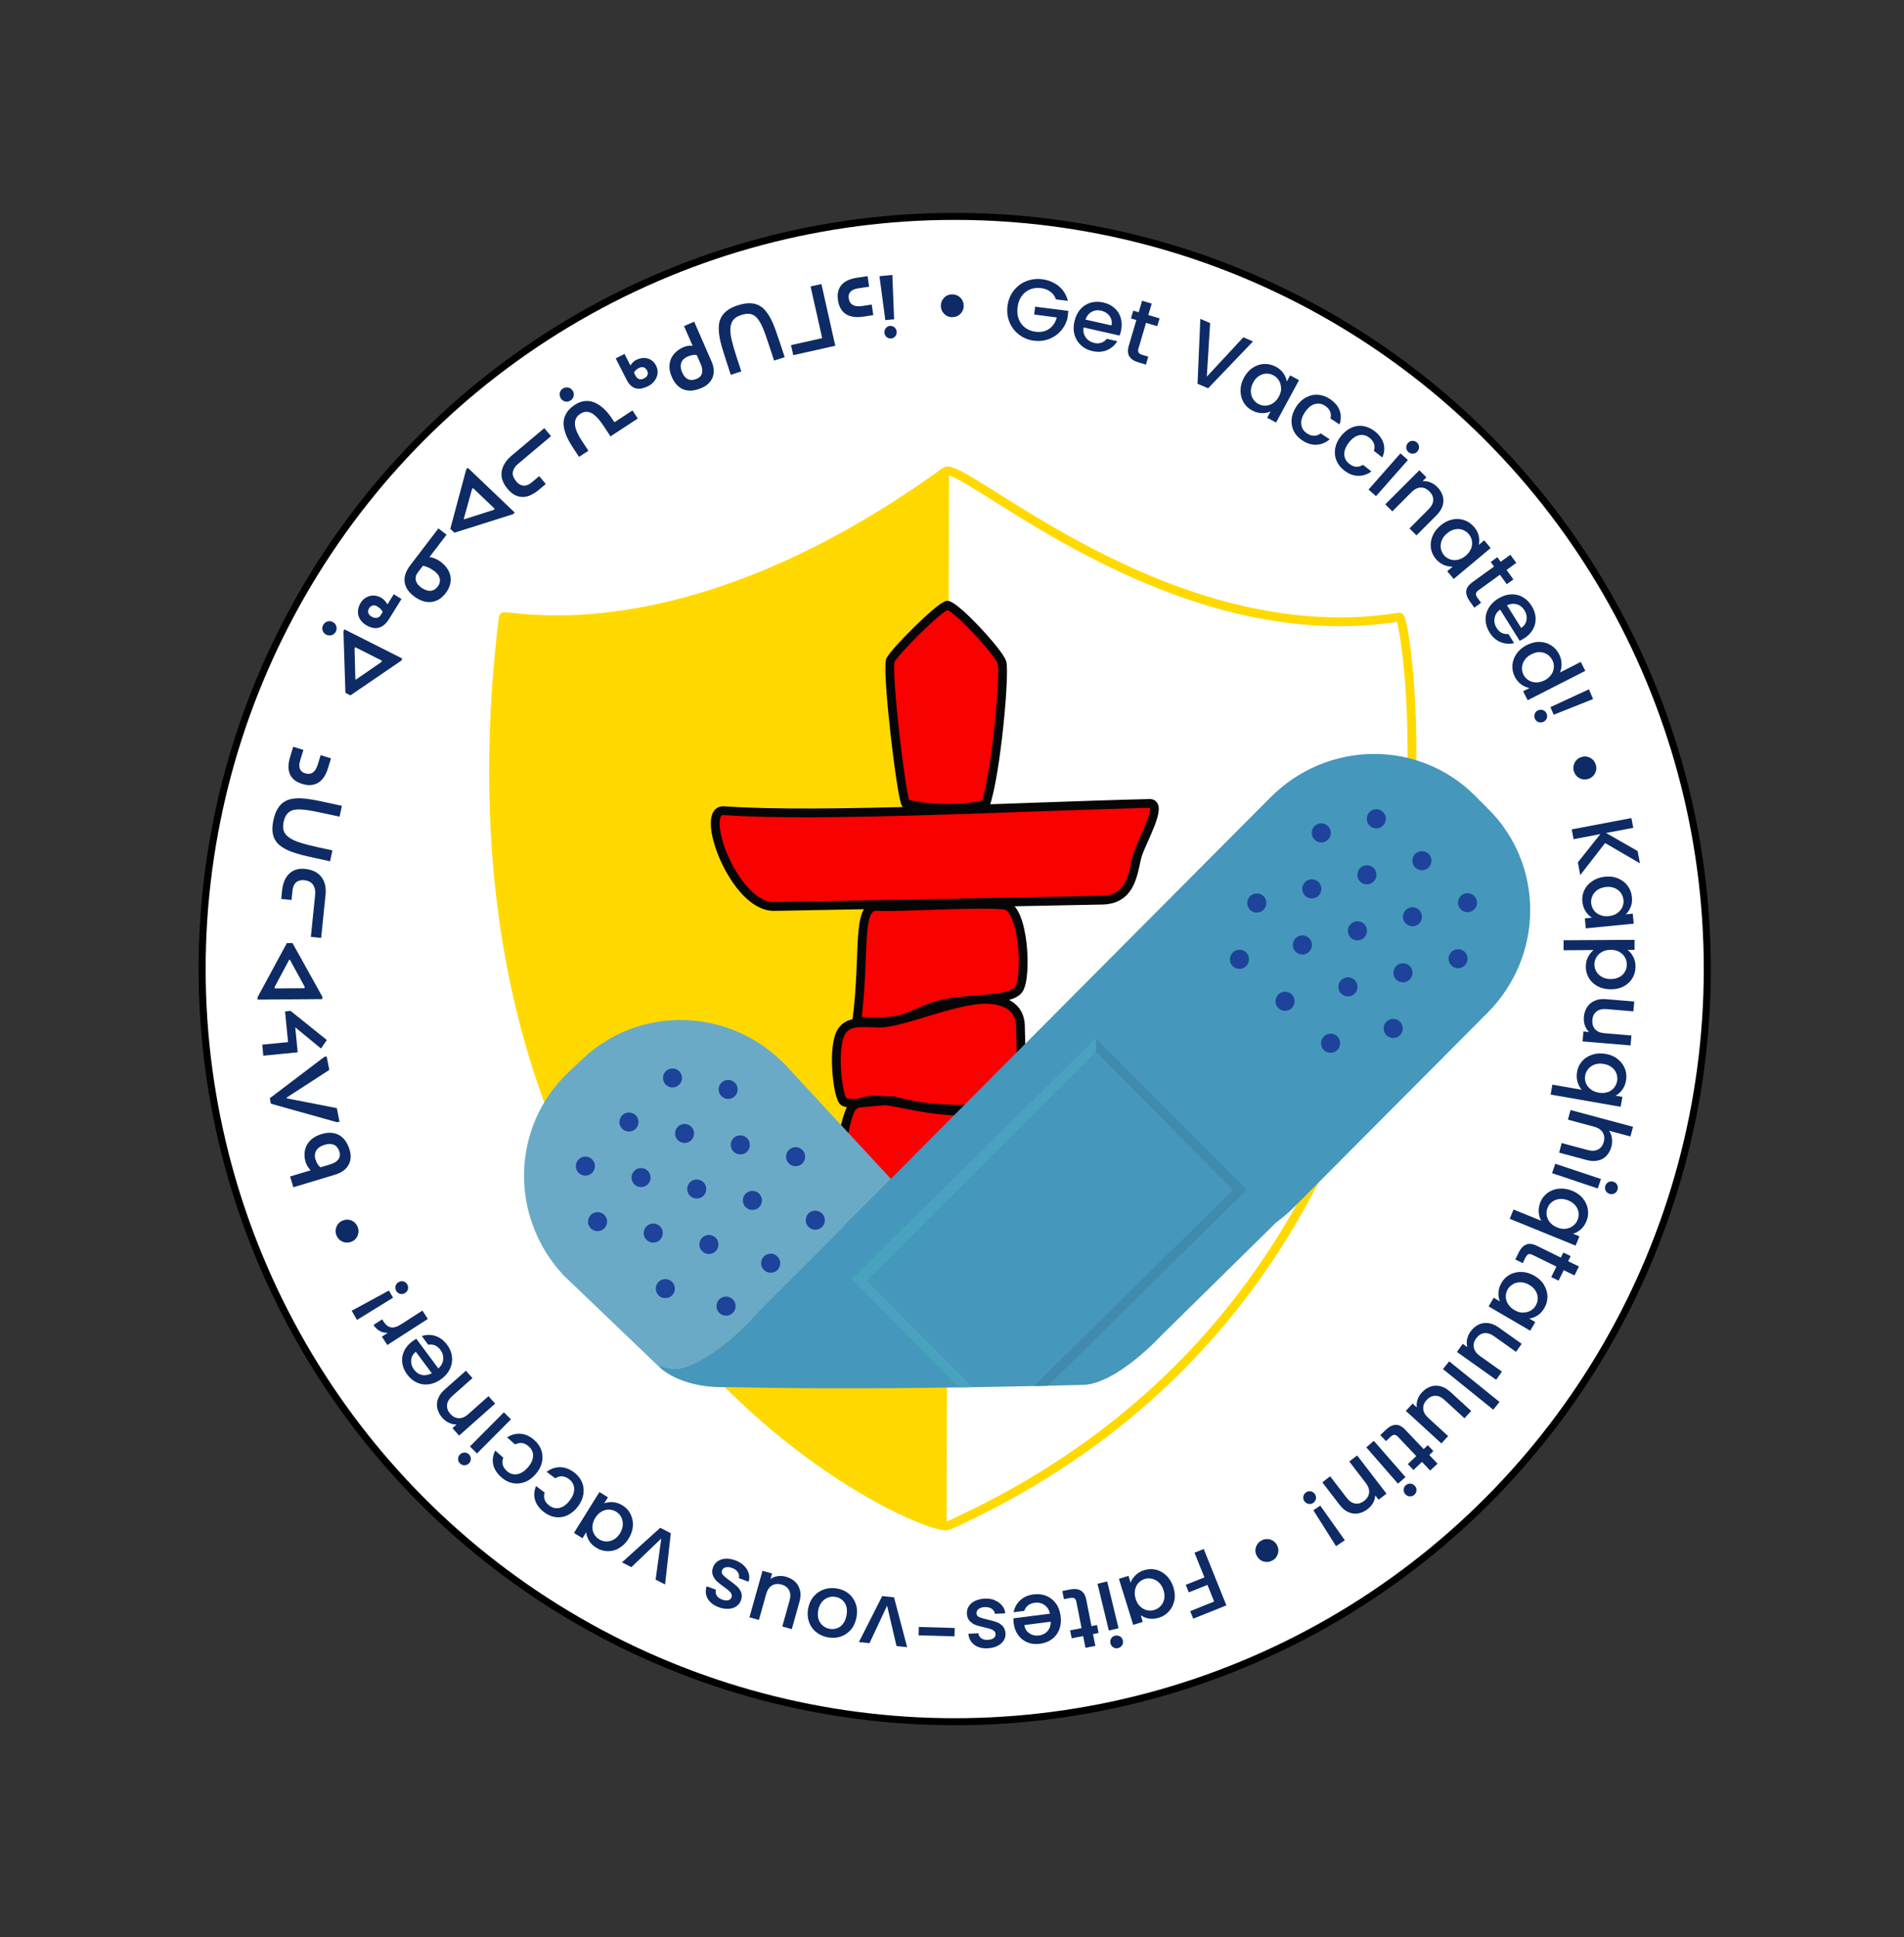
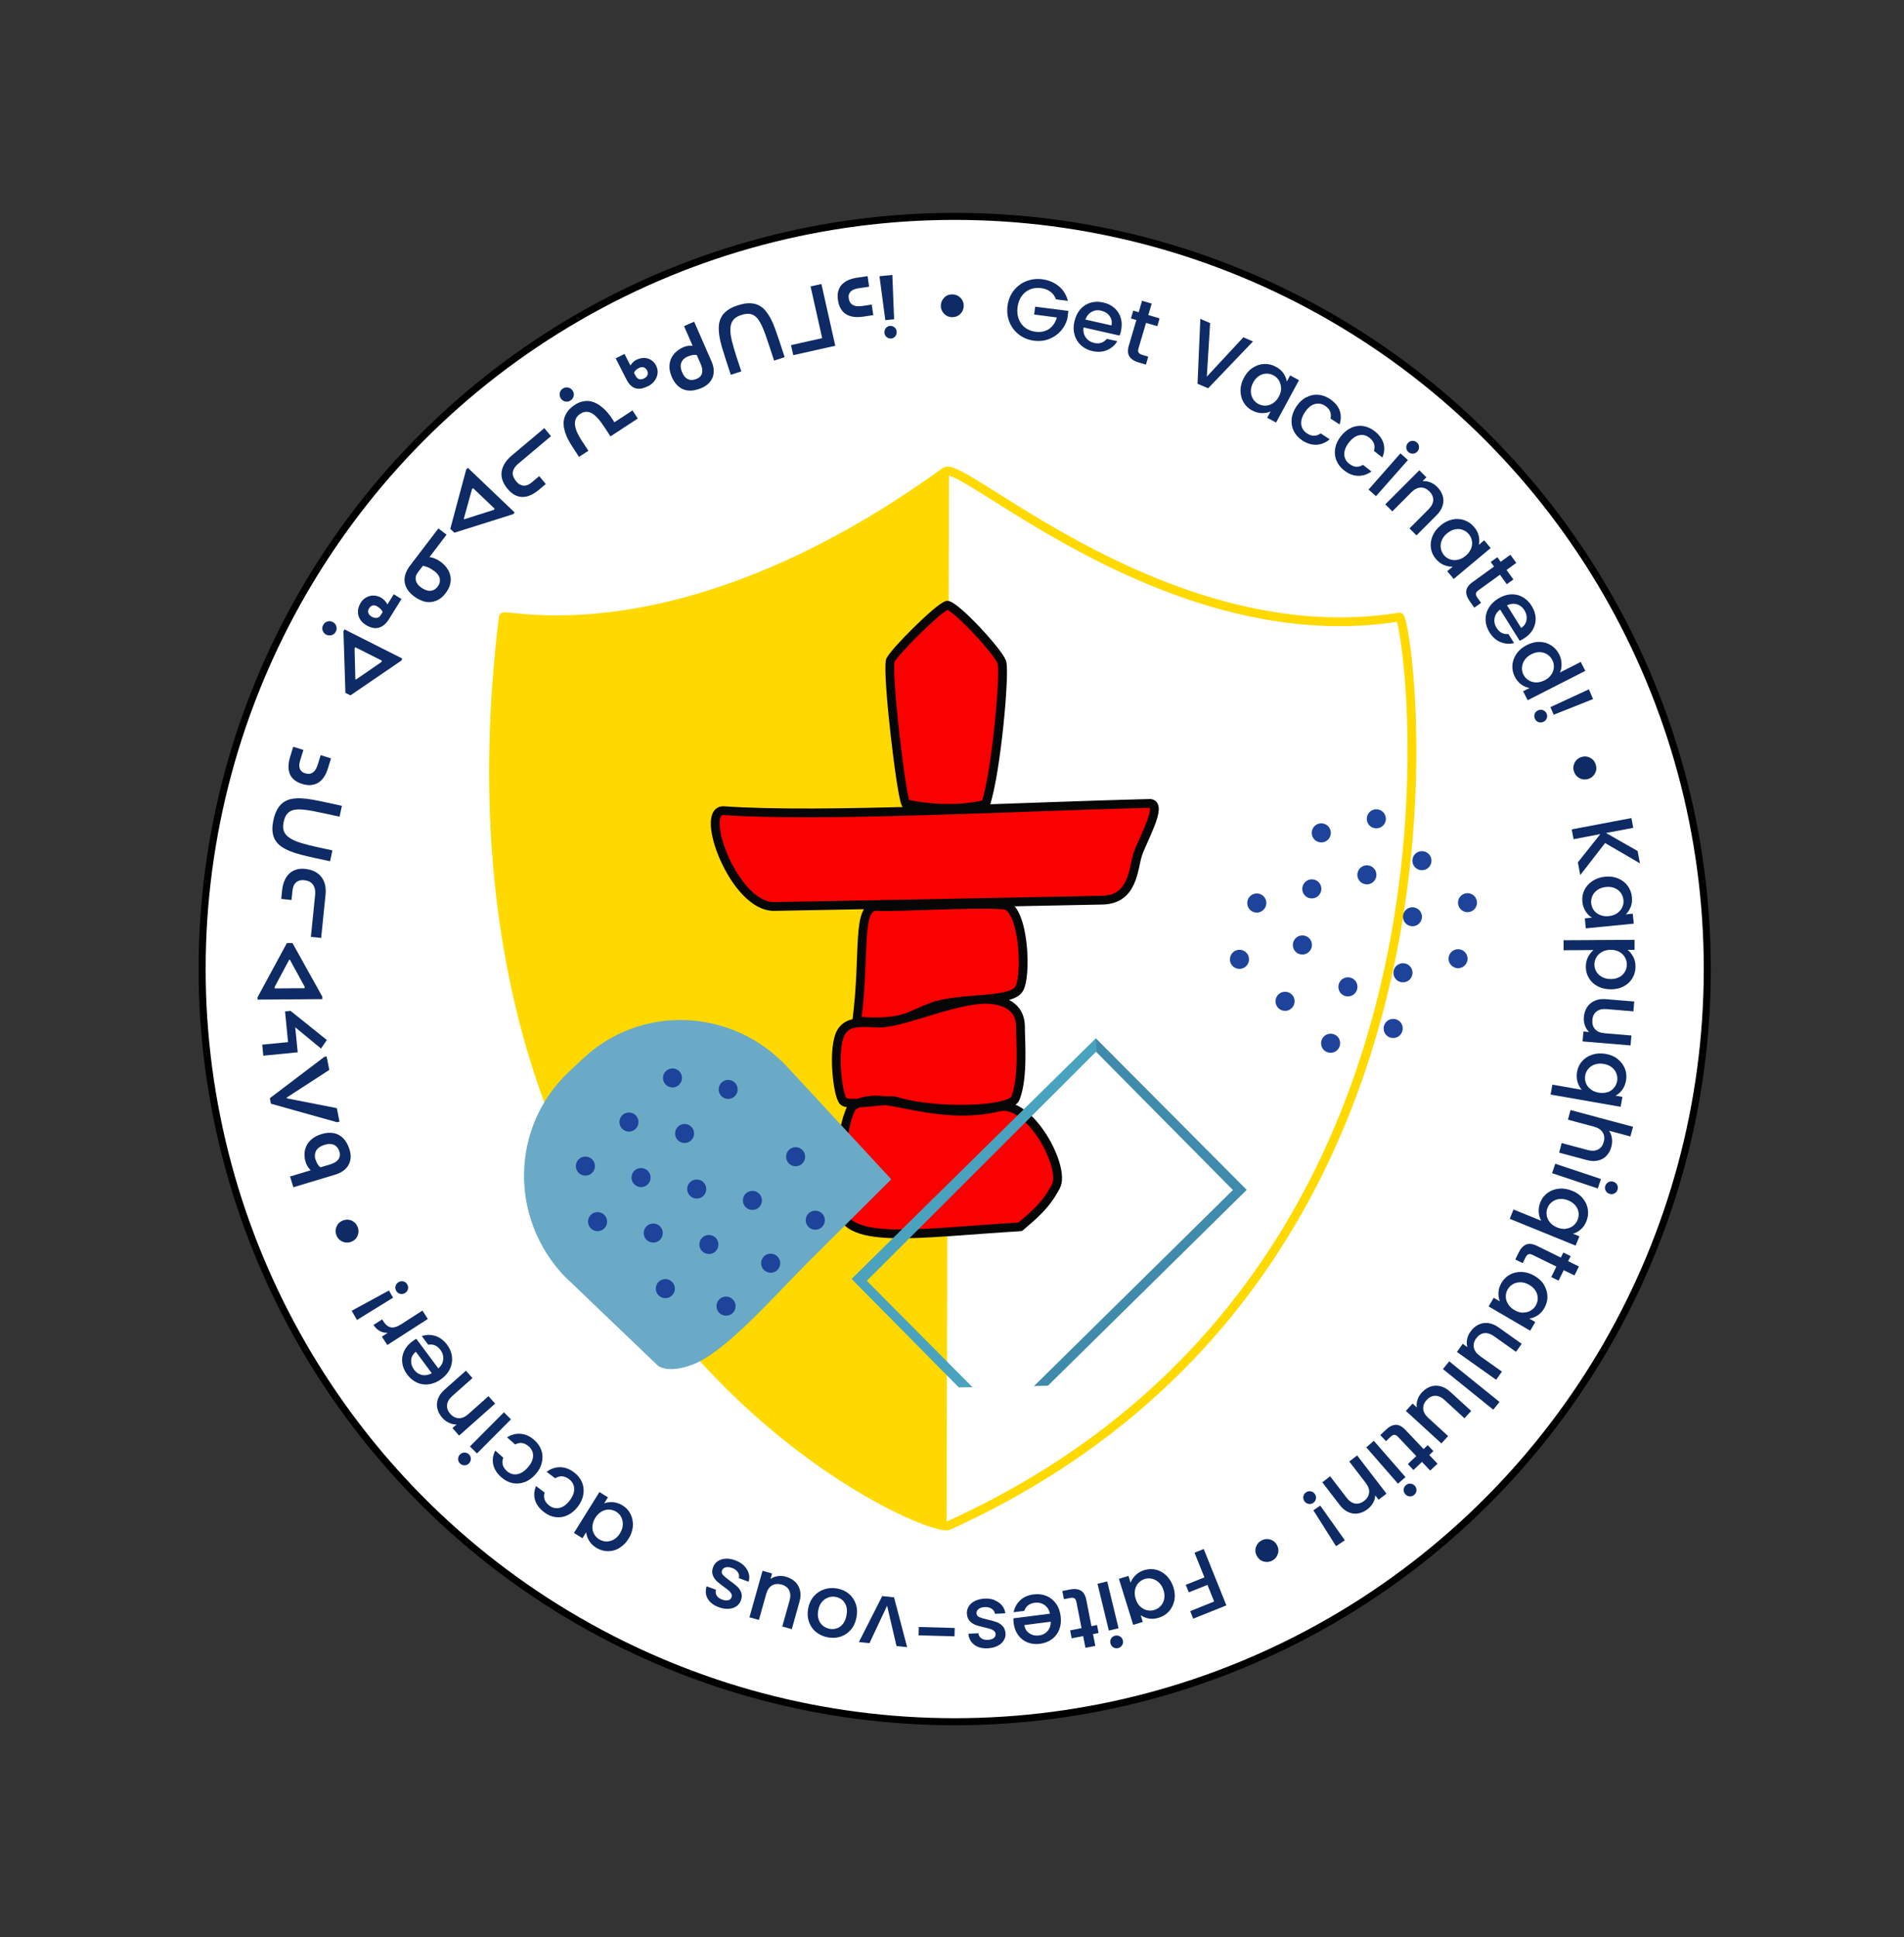
<svg xmlns="http://www.w3.org/2000/svg" version="1.1" viewBox="0 0 270.53 275.19">
  <rect x="0" y="0" width="270.53" height="275.19" fill="#333333" stroke="none" />
  <defs>
    <style> .st0, .st1 { fill: none; } .st2, .st3 { fill: #1e439b; } .st4 { fill: #49a3be; } .st5 { fill: #ffd800; } .st5, .st3, .st6, .st7, .st8 { fill-rule: evenodd; } .st9 { fill: #f90001; stroke: #070606; stroke-linejoin: round; } .st9, .st7 { stroke-width: 1.25px; } .st10 { stroke: #000; } .st10, .st7 { fill: #fff; stroke-miterlimit: 10; } .st11 { fill: #0e2b65; } .st1 { clip-rule: evenodd; } .st6 { fill: #4597bb; } .st7 { stroke: #ffd900; } .st12 { fill: #408bac; } .st8 { fill: #6aaac7; } </style>
    <clipPath id="clippath">
      <polyline class="st1" points="189.72 87.72 229.3 127.12 125.42 231.47 85.84 192.07 189.72 87.72" />
    </clipPath>
    <clipPath id="clippath-1">
      <rect class="st0" x="-6.43" y="25.5" width="268.07" height="207.15" />
    </clipPath>
    <clipPath id="clippath-2">
      <rect class="st0" x="-6.43" y="25.5" width="268.07" height="207.15" />
    </clipPath>
  </defs>
  <g id="Circle">
    <circle class="st10" cx="135.65" cy="137.67" r="106.93" />
  </g>
  <g id="text">
    <path class="st7" d="M71.52,87.66c.09-.71,25.05,6.63,62.81-20.67,2.42-1.75,31.88,25.98,64.52,20.67,1.26-.21,15.5,93.04-64.12,129.09-3.02,1.37-75.44-29.37-63.22-129.09" />
    <path class="st5" d="M71.38,87.66c.09-.71,25.05,6.63,62.81-20.67.08-.06.52-.08.65-.08l-.34,149.87c-4.13.83-75.25-30.23-63.13-129.12" />
    <path class="st9" d="M134.61,85.98c1.33.23,7.2,6.59,7.75,8.11.45,1.58-.78,15.5-2.31,20.15-3.18.9-8.35.71-11.36-.07-.65-1.25-2.64-17.86-2.2-20.32.53-1.21,6.92-7.61,8.12-7.87ZM102.84,115.17c13.83.98,41.51-.57,60.59-1.03,1.82.14-1.08,5.18-1.76,7.2-.67,2.02-.61,6.44-5.02,6.54-16.2.33-30.88.61-46.64.9-5.73.11-10.81-13.84-7.16-13.61ZM124.69,128.77c2.8.19,13.84-.57,18-.2,2.84.31,3.28,10.41,2.03,12.04-1.36,1.82-8.39,1.03-12.2,2.42-3.63,1.29-3.87,2.5-10.79,2.04,1.27-9.62-.13-16.54,2.95-16.3ZM119.6,146.51c.99-1.54,2.99-1.22,5.36-1.16,3.22-.01,10.16-3.2,14.85-3.39,2.86-.03,5.12,1.06,5.18,3.77,0,2.15.45,7.28-.7,10.26-.67,1.94-11.74,2.13-16.9.48-1.5-.47-6.95.87-7.63-.09-.78-1.03-1.55-7.74-.17-9.87ZM120.91,157.52c.39-.87,2.43-1.28,3.74-1.24,3.43.07,10.07,2.75,17.28.99,4.34-1.06,9.53,8.59,8.1,11.26-1.46,2.81-3.24,4.17-5.07,5.76-14.89.89-25.51,2.79-25.6-3.21-.05-3.07-.09-10.15,1.55-13.56Z" />
    <path class="st8" d="M80.12,181.23c-3.74-3.97-5.78-9.24-5.66-14.66.12-5.42,2.39-10.54,6.31-14.24l2.05-1.93c3.92-3.7,9.16-5.67,14.58-5.48,5.42.19,10.57,2.53,14.31,6.49l14.93,16.13-11.88,11.82c-5.72,5.82-11.94,12.88-16.45,14.54-3.48,1.28-4.83.12-4.83.12l-13.36-12.79" />
-     <path class="st6" d="M180.59,113.22c3.85-3.87,9.06-6.06,14.48-6.11,5.42-.05,10.61,2.06,14.43,5.86l1.99,1.99c3.82,3.8,5.95,8.98,5.93,14.4-.02,5.42-2.2,10.64-6.04,14.5l-27.49,27.61c-.79.8-1.65,1.52-2.55,2.18l-16.42,16.16s-6.26,6.82-11.05,6.94c-35.27.88-47.37.29-51.13.32-6.2.05-9.11-2.83-9.08-2.92,0-.02.18-.1.34-.04.62.27.91.28,1.54.37,5.15.06,12.29-8.17,12.29-8.17l60.98-61.27h0s11.77-11.82,11.77-11.82" />
    <polygon class="st12" points="177.14 169.04 148.9 196.86 146.92 196.91 175.18 169.06 155.73 149.42 155.71 147.51 177.14 169.04" />
    <polygon class="st4" points="136.23 197.1 138.17 197.07 123.16 181.96 155.73 149.42 155.71 147.5 121 181.69 121 181.7 136.23 197.1" />
    <path class="st10" d="M114.91,170.82" />
    <path class="st10" d="M107.18,163.12" />
    <path class="st3" d="M83.17,164.31c.75,0,1.36.6,1.36,1.35s-.6,1.36-1.35,1.36-1.36-.6-1.36-1.35.6-1.36,1.35-1.36Z" />
    <path class="st3" d="M89.36,158.05c.75,0,1.36.6,1.36,1.35s-.6,1.36-1.35,1.36-1.36-.6-1.36-1.35.6-1.36,1.35-1.36Z" />
    <circle class="st2" cx="95.55" cy="153.14" r="1.35" />
    <path class="st3" d="M84.9,172.2c.75,0,1.36.6,1.36,1.35s-.6,1.36-1.35,1.36-1.36-.6-1.36-1.35.6-1.36,1.35-1.36Z" />
    <path class="st3" d="M91.08,165.94c.75,0,1.36.6,1.36,1.35s-.6,1.36-1.35,1.36-1.36-.6-1.36-1.35.6-1.36,1.35-1.36Z" />
    <circle class="st2" cx="97.27" cy="161.03" r="1.35" />
    <circle class="st2" cx="103.46" cy="154.77" r="1.35" />
    <path class="st3" d="M92.44,173.88c1.03-.28,1.95.63,1.68,1.66-.12.45-.48.82-.93.94-1.03.28-1.95-.63-1.68-1.66.12-.45.48-.82.93-.94Z" />
    <path class="st3" d="M98.62,167.62c1.03-.28,1.95.63,1.68,1.66-.12.45-.48.82-.93.94-1.03.28-1.95-.63-1.68-1.66.12-.45.48-.82.93-.94Z" />
-     <path class="st3" d="M104.81,161.35c1.03-.28,1.95.63,1.68,1.66-.12.45-.48.82-.93.94-1.03.28-1.95-.63-1.68-1.66.12-.45.48-.82.93-.94Z" />
    <path class="st3" d="M94.16,181.77c1.03-.28,1.95.63,1.68,1.66-.12.45-.48.82-.93.94-1.03.28-1.95-.63-1.68-1.66.12-.45.48-.82.93-.94Z" />
    <path class="st3" d="M100.35,175.5c1.03-.28,1.95.63,1.68,1.66-.12.45-.48.82-.93.94-1.03.28-1.95-.63-1.68-1.66.12-.45.48-.82.93-.94Z" />
    <path class="st3" d="M106.53,169.24c1.03-.28,1.95.63,1.68,1.66-.12.45-.48.82-.93.94-1.03.28-1.95-.63-1.68-1.66.12-.45.48-.82.93-.94Z" />
    <path class="st3" d="M112.67,163.03c1.03-.28,1.95.63,1.68,1.66-.12.45-.48.82-.93.94-1.03.28-1.95-.63-1.68-1.66.12-.45.48-.82.93-.94Z" />
    <path class="st3" d="M196.91,116.27c.03.75-.55,1.38-1.3,1.41s-1.38-.55-1.41-1.3.55-1.38,1.3-1.41,1.38.55,1.41,1.3Z" />
    <path class="st3" d="M203.39,122.22c.03.75-.55,1.38-1.3,1.41s-1.38-.55-1.41-1.3.55-1.38,1.3-1.41,1.38.55,1.41,1.3Z" />
    <circle class="st2" cx="208.51" cy="128.24" r="1.35" />
    <path class="st3" d="M189.09,118.27c.03.75-.55,1.38-1.3,1.41s-1.38-.55-1.41-1.3.55-1.38,1.3-1.41,1.38.55,1.41,1.3Z" />
    <path class="st3" d="M195.57,124.23c.03.75-.55,1.38-1.3,1.41s-1.38-.55-1.41-1.3.55-1.38,1.3-1.41,1.38.55,1.41,1.3Z" />
    <circle class="st2" cx="200.69" cy="130.24" r="1.35" />
    <circle class="st2" cx="207.17" cy="136.2" r="1.35" />
    <path class="st3" d="M187.68,125.86c.31,1.02-.56,1.97-1.6,1.74-.46-.1-.84-.45-.98-.9-.31-1.02.56-1.97,1.6-1.74.46.1.84.45.98.9Z" />
-     <path class="st3" d="M194.16,131.82c.31,1.02-.56,1.97-1.6,1.74-.46-.1-.84-.45-.98-.9-.31-1.02.56-1.97,1.6-1.74.46.1.84.45.98.9Z" />
    <path class="st3" d="M200.63,137.78c.31,1.02-.56,1.97-1.6,1.74-.46-.1-.84-.45-.98-.9-.31-1.02.56-1.97,1.6-1.74.46.1.84.45.98.9Z" />
    <path class="st3" d="M179.86,127.87c.31,1.02-.56,1.97-1.6,1.74-.46-.1-.84-.45-.98-.9-.31-1.02.56-1.97,1.6-1.74.46.1.84.45.98.9Z" />
    <path class="st3" d="M186.34,133.83c.31,1.02-.56,1.97-1.6,1.74-.46-.1-.84-.45-.98-.9-.31-1.02.56-1.97,1.6-1.74.46.1.84.45.98.9Z" />
    <path class="st3" d="M192.81,139.78c.31,1.02-.56,1.97-1.6,1.74-.46-.1-.84-.45-.98-.9-.31-1.02.56-1.97,1.6-1.74.46.1.84.45.98.9Z" />
    <path class="st3" d="M199.24,145.69c.31,1.02-.56,1.97-1.6,1.74-.46-.1-.84-.45-.98-.9-.31-1.02.56-1.97,1.6-1.74.46.1.84.45.98.9Z" />
    <path class="st3" d="M177.4,135.87c.31,1.02-.56,1.97-1.6,1.74-.46-.1-.84-.45-.98-.9-.31-1.02.56-1.97,1.6-1.74.46.1.84.45.98.9Z" />
    <path class="st3" d="M183.88,141.83c.31,1.02-.56,1.97-1.6,1.74-.46-.1-.84-.45-.98-.9-.31-1.02.56-1.97,1.6-1.74.46.1.84.45.98.9Z" />
    <path class="st3" d="M190.35,147.79c.31,1.02-.56,1.97-1.6,1.74-.46-.1-.84-.45-.98-.9-.31-1.02.56-1.97,1.6-1.74.46.1.84.45.98.9Z" />
    <path class="st3" d="M102.82,184.25c1.04-.25,1.93.68,1.64,1.7-.13.45-.5.81-.96.92-1.04.25-1.93-.68-1.64-1.7.13-.45.5-.81.96-.92Z" />
    <path class="st3" d="M109.16,178.15c1.04-.25,1.93.68,1.64,1.7-.13.45-.5.81-.96.92-1.04.25-1.93-.68-1.64-1.7.13-.45.5-.81.96-.92Z" />
    <path class="st3" d="M115.5,172.04c1.04-.25,1.93.68,1.64,1.7-.13.45-.5.81-.96.92-1.04.25-1.93-.68-1.64-1.7.13-.45.5-.81.96-.92Z" />
    <g>
      <path class="st11" d="M50.93,175.1c-.04.28-.14.54-.3.77s-.39.41-.66.52c-.42.18-.83.19-1.25.03-.41-.16-.71-.45-.89-.86-.19-.43-.2-.84-.03-1.26.16-.41.45-.71.87-.89.42-.18.83-.19,1.24-.03.41.17.71.46.89.89.12.27.16.55.13.83Z" />
      <path class="st11" d="M41.22,167.14l2.92-.88c-.36-.38-.6-.77-.71-1.16-.13-.44-.19-.86-.16-1.26s.13-.78.31-1.13c.18-.35.45-.67.79-.94.35-.27.78-.49,1.3-.65.51-.16.98-.22,1.41-.18.42.03.8.14,1.14.34.33.2.62.47.87.82.24.35.44.76.58,1.24.14.46.19.88.14,1.26-.05.38-.17.72-.36,1.02-.19.3-.44.55-.75.76-.31.21-.66.37-1.04.49l-5.98,1.8-.46-1.51ZM44.86,164.78c.08.25.17.46.28.63.11.17.24.31.39.43l1.36-.41c.23-.07.44-.15.63-.26.2-.1.36-.23.49-.38.13-.15.22-.32.26-.51.05-.19.03-.42-.04-.66-.06-.21-.15-.4-.27-.56s-.26-.29-.43-.38c-.17-.09-.37-.14-.61-.16-.23-.01-.5.03-.8.12-.26.08-.49.18-.69.31-.2.13-.35.28-.47.46-.11.18-.18.38-.21.61-.02.23,0,.49.09.77Z" />
      <path class="st11" d="M46.07,150.15l.34-.07.38,1.92-6.06,3.93.02.11,7.11,1.39.38,1.93-.36.07-9.39-2.63-.15-.78,7.74-5.87Z" />
      <path class="st11" d="M42.29,149.5l-4.88.48-.15-1.57,3.67-.36-.43-4.36.78-.08,5.16,4.14-.83,1.21-3.66-3.01.35,3.55Z" />
      <path class="st11" d="M45.8,141.6v.34s-9.2.07-9.2.07v-.34s4.16-7.69,4.16-7.69h.8s4.24,7.62,4.24,7.62ZM39.02,140.42l4.26-.03v-.22s-2.09-3.82-2.09-3.82h-.1s-2.06,3.85-2.06,3.85v.22Z" />
      <path class="st11" d="M45.63,133.25l-1.46-.15.6-5.9c.04-.39.02-.71-.05-.98-.08-.27-.19-.48-.34-.65-.15-.17-.32-.29-.52-.37-.2-.08-.4-.13-.6-.15-.29-.03-.54-.01-.74.06-.21.07-.38.17-.51.3-.13.14-.24.3-.31.49-.07.19-.12.4-.14.62l-.14,1.34-1.46-.15.12-1.21c.05-.49.16-.94.32-1.33.16-.4.38-.74.65-1.01.27-.27.6-.48.98-.6.38-.13.82-.17,1.31-.12.55.06,1.02.19,1.41.39.39.21.7.47.94.79.24.32.4.68.5,1.1.09.41.11.86.07,1.33l-.63,6.21Z" />
      <path class="st11" d="M46.86,122.35l-2.22-.48c-.66-.14-1.28-.29-1.86-.44-.58-.15-1.11-.32-1.58-.51-.47-.19-.89-.41-1.24-.66-.35-.25-.64-.55-.85-.9-.21-.35-.34-.76-.39-1.22-.05-.47,0-1.01.13-1.63.14-.64.33-1.16.57-1.57.24-.41.53-.74.87-.97.34-.23.72-.39,1.14-.47.43-.08.89-.11,1.41-.08s1.06.09,1.65.2,1.21.23,1.87.38l2.22.48-.33,1.54-2.09-.45c-.63-.14-1.2-.25-1.71-.35-.51-.1-.97-.16-1.38-.2-.41-.04-.76-.04-1.07,0s-.58.12-.8.26c-.22.14-.41.33-.56.57-.15.25-.26.56-.34.93-.11.51-.1.95.04,1.31.13.36.4.67.8.94.4.27.92.51,1.59.71.66.21,1.46.41,2.41.62l2.09.45-.33,1.54Z" />
      <path class="st11" d="M47.03,107.75l-.44,1.42c-.15.47-.33.88-.56,1.22-.23.34-.49.61-.8.8-.31.19-.65.3-1.04.34s-.81-.02-1.28-.17c-.45-.14-.82-.33-1.11-.57-.29-.24-.5-.53-.63-.86-.13-.33-.19-.69-.18-1.1.01-.4.09-.83.23-1.3l.44-1.44,1.45.45-.46,1.49c-.05.17-.09.36-.12.54-.02.19,0,.37.04.53.04.17.13.32.25.45.12.14.31.24.55.31.27.08.51.1.71.05.2-.05.37-.14.51-.28.14-.13.26-.29.35-.49.09-.19.17-.38.23-.58l.39-1.28,1.45.45Z" />
      <path class="st11" d="M46.35,90.17c-.23-.12-.4-.31-.5-.57-.1-.26-.08-.52.06-.79.13-.25.32-.42.59-.51.26-.09.52-.07.76.06.26.13.44.33.52.6.08.27.06.52-.06.76-.13.26-.32.43-.59.51-.26.08-.52.06-.78-.07ZM48.79,89.71l.15-.3,8.22,4.15-.15.3-7.22,4.93-.71-.36-.28-8.72ZM54.28,93.87l-3.8-1.92-.1.19.11,4.35.09.05,3.6-2.48.1-.19Z" />
      <path class="st11" d="M57.05,85.09l-1.79,2.88c-.23.37-.48.65-.74.85-.26.2-.53.33-.81.38-.28.06-.57.05-.85-.03-.29-.07-.57-.2-.85-.37-.32-.2-.57-.42-.75-.67-.18-.25-.3-.51-.36-.79-.06-.28-.05-.56,0-.85.06-.29.18-.57.35-.85.17-.28.38-.5.62-.66.24-.16.49-.27.76-.33.27-.05.54-.05.82,0,.28.05.54.16.78.31.16.1.31.23.46.4.15.17.27.34.36.51l.9-1.45,1.1.68ZM54.37,86.94c-.06-.14-.15-.27-.27-.4-.12-.13-.28-.25-.47-.37-.25-.16-.48-.21-.69-.15-.21.06-.37.19-.5.4-.12.2-.17.4-.12.61.04.21.19.39.44.55.09.06.2.11.32.15.12.04.24.06.36.06.12,0,.24-.04.35-.09.11-.06.22-.16.31-.31l.27-.43Z" />
      <path class="st11" d="M63.45,75.96l-2.43,3.19c.14,0,.28.03.43.08.15.04.3.1.44.16s.29.14.42.22c.13.08.25.16.35.24.37.28.66.59.89.93.23.34.38.7.45,1.08.07.38.05.77-.05,1.18-.11.4-.31.81-.62,1.21-.33.44-.69.76-1.07.96s-.77.31-1.16.33c-.39.02-.79-.05-1.18-.21-.4-.15-.78-.37-1.14-.65-.43-.33-.74-.67-.95-1.03-.21-.36-.32-.73-.35-1.1-.03-.37.03-.74.17-1.11.14-.37.33-.72.59-1.06l4.05-5.31,1.16.89ZM61.67,81.11c-.12-.09-.25-.18-.38-.26-.13-.08-.27-.16-.41-.22s-.28-.12-.41-.16c-.13-.04-.26-.07-.38-.09l-.72.94c-.14.19-.24.37-.28.56-.04.19-.05.37-.01.55.04.18.11.35.23.52.12.17.27.32.44.45.19.14.39.27.6.36.21.1.42.16.64.17.21.02.42-.02.62-.11.2-.09.39-.25.57-.47.28-.37.38-.75.3-1.15-.08-.4-.35-.76-.79-1.1Z" />
      <path class="st11" d="M66.24,66.71l.23-.25,6.66,6.35-.23.24-8.34,2.63-.58-.55,2.26-8.43ZM70.29,72.28l-3.08-2.94-.15.16-1.16,4.2.07.07,4.17-1.33.15-.16Z" />
      <path class="st11" d="M77.35,60.84l.94,1.12-4.69,3.95c-.26.22-.45.45-.57.68-.12.23-.18.45-.18.66,0,.21.05.41.15.6.09.19.21.37.34.53.19.23.38.39.57.48.19.09.39.14.58.14.19,0,.38-.05.56-.14.19-.09.36-.2.53-.35l1.03-.87.94,1.12-.93.78c-.38.32-.76.57-1.14.76-.38.19-.76.29-1.15.3-.38.01-.76-.07-1.13-.25-.37-.18-.73-.48-1.09-.91-.34-.41-.58-.82-.72-1.23-.14-.41-.17-.82-.11-1.22.06-.4.21-.79.45-1.18.24-.38.56-.74.96-1.08l4.63-3.89Z" />
      <path class="st11" d="M79.68,56.59c-.14-.22-.19-.47-.15-.74.05-.27.19-.49.44-.65.24-.15.49-.2.76-.14.27.06.48.2.63.43.16.25.21.5.15.77-.06.27-.21.48-.44.63-.24.16-.49.21-.76.15-.27-.06-.48-.21-.64-.45ZM82.27,64.91l-.94-1.44c-.21-.32-.41-.66-.59-1-.18-.34-.33-.69-.44-1.04-.11-.35-.19-.7-.21-1.05-.03-.35,0-.69.1-1.02.1-.33.27-.66.5-.97.24-.31.57-.6.99-.88.34-.22.67-.37.99-.45.32-.08.62-.11.91-.09.29.02.57.09.84.19.26.11.51.24.74.4.23.16.45.33.65.52.2.19.38.38.54.57.16.19.3.37.42.54.12.17.22.31.29.43l.24.37,2.57-1.68.75,1.15-3.88,2.54-.75-1.15c-.17-.26-.35-.52-.52-.76s-.36-.47-.54-.67c-.18-.2-.37-.38-.57-.53-.19-.15-.39-.25-.6-.32-.21-.06-.42-.08-.63-.05-.22.03-.44.12-.68.27-.32.21-.54.46-.65.75-.11.29-.14.6-.09.93.05.33.16.68.33,1.04.17.36.38.73.62,1.1l.94,1.43-1.32.86Z" />
      <path class="st11" d="M88.73,50.28l.84,1.64c.11-.16.23-.31.36-.45.13-.14.28-.25.44-.33.26-.13.53-.22.8-.26.27-.04.54-.03.79.03.25.06.49.18.71.35.22.17.4.4.55.69.15.29.22.58.22.87,0,.29-.06.56-.17.82-.11.26-.27.49-.47.7-.2.21-.43.38-.68.5-.29.15-.58.26-.87.33-.29.07-.56.08-.83.02-.27-.05-.52-.18-.75-.38-.24-.2-.45-.49-.65-.88l-1.54-3.02,1.26-.63ZM90.32,53.4c.08.15.17.27.26.34.1.07.2.12.31.14.11.02.22.02.33-.01.11-.03.21-.07.31-.12.16-.08.27-.17.35-.27.08-.1.13-.2.15-.3s.02-.2,0-.29c-.02-.1-.05-.18-.09-.26-.05-.09-.11-.18-.18-.25-.07-.08-.15-.13-.25-.17-.1-.04-.21-.06-.33-.05-.12,0-.26.05-.41.13-.1.05-.18.1-.25.15-.07.05-.14.1-.19.15-.05.05-.1.11-.14.17-.04.06-.08.12-.11.19l.23.45Z" />
      <path class="st11" d="M98.63,45.7l2.47,5.65c.16.36.26.73.3,1.09.04.36,0,.71-.1,1.04-.1.33-.29.64-.55.92-.26.28-.61.52-1.05.71-.46.2-.9.32-1.32.37-.42.04-.81,0-1.17-.12s-.69-.33-.99-.63c-.3-.3-.55-.68-.76-1.16-.21-.49-.33-.95-.34-1.38-.01-.43.06-.83.21-1.2.16-.36.39-.68.69-.97.31-.28.66-.51,1.06-.69.41-.18.85-.25,1.33-.21l-1.22-2.79,1.45-.63ZM97.75,50.63c-.27.12-.48.26-.64.42-.16.16-.27.34-.33.54s-.08.41-.05.63c.03.22.09.46.2.69.12.28.26.5.41.66.15.16.32.27.5.34.18.07.37.09.56.07.2-.02.4-.08.61-.17.24-.1.42-.24.54-.39.12-.16.19-.33.22-.52.03-.19.02-.39-.02-.59-.04-.21-.11-.42-.2-.62l-.55-1.25c-.19-.03-.38-.04-.58,0-.2.03-.42.09-.66.2Z" />
      <path class="st11" d="M103.84,53.26l-.71-2.16c-.21-.64-.4-1.25-.57-1.83-.17-.58-.29-1.12-.36-1.62-.07-.5-.09-.97-.06-1.41.04-.43.15-.83.35-1.19.19-.36.48-.68.86-.96.38-.28.87-.52,1.47-.71.62-.2,1.17-.3,1.65-.3.48,0,.9.09,1.27.26.37.17.7.42.98.75.28.33.54.72.78,1.17.24.45.46.96.66,1.52.2.56.41,1.16.62,1.8l.71,2.16-1.5.49-.67-2.03c-.2-.61-.39-1.16-.56-1.65-.17-.49-.35-.92-.52-1.29-.18-.37-.36-.68-.55-.93-.19-.25-.4-.44-.63-.56-.23-.12-.49-.19-.78-.19-.29,0-.61.06-.98.18-.5.16-.87.39-1.11.69-.24.3-.38.69-.41,1.16-.03.48.03,1.05.19,1.73.16.68.39,1.47.69,2.39l.67,2.03-1.5.49Z" />
      <path class="st11" d="M118.68,49.12l-5.97,1.34-.32-1.43,4.43-.99-1.65-7.35,1.54-.34,1.97,8.77Z" />
      <path class="st11" d="M124.09,44.77l-1.47.22c-.49.07-.94.08-1.34.02-.41-.06-.76-.18-1.07-.37-.3-.19-.56-.45-.75-.79-.2-.33-.33-.74-.4-1.22-.07-.47-.06-.89.04-1.25.1-.36.26-.68.5-.94.24-.26.54-.47.91-.64.37-.16.79-.28,1.27-.35l1.49-.22.22,1.5-1.54.23c-.18.03-.36.07-.54.13-.18.06-.33.15-.47.26-.13.11-.23.25-.3.42-.07.17-.08.38-.04.63.04.28.13.5.26.66.13.16.29.27.47.34.18.07.38.11.59.11.21,0,.42-.01.62-.04l1.32-.2.22,1.5Z" />
      <path class="st11" d="M125.79,45.48l-.83-6.24,1.83-.18.25,6.3-1.25.12ZM125.67,47.28c-.01-.13,0-.25.03-.36.04-.11.09-.21.16-.3s.16-.16.26-.22c.1-.06.21-.09.33-.1.12-.01.23,0,.34.04.11.04.21.09.3.16.09.07.16.16.21.26s.09.22.1.34c.01.13,0,.25-.03.36-.03.12-.09.22-.16.31-.07.09-.16.16-.26.22-.1.06-.21.09-.33.1-.12.01-.23,0-.34-.04-.11-.04-.21-.09-.3-.16-.09-.07-.16-.16-.22-.27s-.09-.22-.1-.35Z" />
      <path class="st11" d="M134.48,44.84c-.25-.15-.44-.34-.58-.58s-.22-.51-.22-.81c0-.46.16-.84.47-1.16.31-.32.7-.47,1.14-.47.46,0,.85.16,1.17.47.31.31.47.7.47,1.15s-.16.84-.47,1.15-.7.47-1.17.47c-.3,0-.57-.07-.81-.22Z" />
      <path class="st11" d="M150.03,42.51c-.17-.46-.43-.82-.8-1.08-.37-.27-.81-.44-1.33-.5-.57-.07-1.09,0-1.56.19-.48.2-.87.52-1.18.95-.31.44-.5.96-.58,1.58-.08.62-.02,1.18.17,1.68.19.5.49.91.9,1.22.41.31.9.5,1.47.58.76.1,1.41-.04,1.94-.4.53-.37.9-.91,1.1-1.63l-3.22-.41.14-1.12,4.72.6-.14,1.1c-.17.65-.49,1.24-.94,1.75s-1.01.89-1.66,1.15c-.66.25-1.36.33-2.1.24-.81-.1-1.52-.38-2.13-.84-.62-.46-1.08-1.05-1.38-1.76-.3-.71-.4-1.49-.3-2.33.11-.84.4-1.56.87-2.18.48-.61,1.07-1.07,1.79-1.35s1.47-.38,2.27-.28c.91.12,1.69.45,2.35.98.65.54,1.09,1.24,1.3,2.1l-1.69-.22Z" />
      <path class="st11" d="M159.06,47.67l-5.1-1.15c-.08.54.02,1.02.31,1.42.28.4.68.66,1.2.78.74.17,1.34-.03,1.79-.58l1.49.33c-.34.57-.82.99-1.43,1.26-.62.27-1.32.32-2.1.15-.64-.14-1.18-.42-1.62-.82s-.75-.89-.92-1.48c-.17-.58-.18-1.22-.02-1.91.16-.69.43-1.26.83-1.72.4-.46.88-.77,1.45-.94.57-.17,1.18-.18,1.83-.03.63.14,1.16.41,1.59.79.43.38.73.86.89,1.42s.17,1.16.03,1.81c-.06.25-.12.47-.2.67ZM157.92,46.24c.11-.51.02-.96-.27-1.35-.29-.39-.69-.64-1.22-.76-.48-.11-.92-.05-1.33.18-.41.23-.7.59-.88,1.09l3.7.83Z" />
      <path class="st11" d="M162.83,45.88l-1.07,3.63c-.07.25-.07.44.02.58.08.14.26.25.54.33l.83.25-.33,1.13-1.07-.32c-.61-.18-1.04-.46-1.28-.84-.24-.38-.27-.9-.08-1.54l1.07-3.63-.77-.23.33-1.11.77.23.48-1.63,1.37.4-.48,1.63,1.6.47-.33,1.11-1.6-.47Z" />
      <path class="st11" d="M178.04,48.5l-6.38,6.66-1.51-.64.4-9.22,1.39.6-.47,7.61,5.19-5.59,1.37.59Z" />
      <path class="st11" d="M178.01,52.24c.5-.33,1.04-.51,1.62-.53.57-.02,1.12.11,1.65.39.47.26.84.57,1.09.95.25.38.41.76.47,1.15l.47-.87,1.26.68-3.26,6.02-1.26-.68.48-.9c-.36.17-.78.25-1.25.24s-.93-.14-1.4-.39c-.52-.28-.92-.67-1.2-1.17-.29-.5-.42-1.05-.42-1.67s.17-1.22.5-1.83c.33-.6.74-1.07,1.25-1.4ZM182.01,55.12c0-.4-.1-.75-.29-1.06-.19-.31-.44-.55-.76-.73-.32-.17-.66-.26-1.02-.25-.36,0-.71.12-1.04.32-.33.21-.62.52-.84.94s-.34.83-.33,1.23c0,.41.1.77.29,1.08.19.32.44.56.76.73.32.17.66.26,1.03.25s.71-.12,1.05-.34c.34-.22.62-.53.85-.95.22-.41.33-.82.33-1.22Z" />
      <path class="st11" d="M185.58,56.46c.53-.29,1.09-.42,1.67-.38.58.04,1.15.23,1.69.59.69.46,1.16,1,1.39,1.62.24.63.23,1.3,0,2.01l-1.28-.84c.08-.35.06-.68-.06-.99s-.36-.58-.7-.81c-.48-.32-.98-.4-1.5-.25-.51.15-.97.54-1.38,1.15-.41.62-.58,1.19-.52,1.73.06.53.33.96.81,1.28.68.45,1.34.45,1.95,0l1.28.84c-.55.47-1.16.73-1.85.77-.68.04-1.36-.16-2.04-.61-.55-.36-.95-.8-1.21-1.32-.26-.52-.36-1.09-.31-1.69.05-.6.28-1.2.66-1.79.39-.59.85-1.03,1.38-1.31Z" />
      <path class="st11" d="M191.98,60.77c.55-.24,1.12-.33,1.7-.24.58.08,1.12.33,1.64.73.65.51,1.07,1.09,1.26,1.73.18.64.13,1.31-.17,2l-1.2-.94c.11-.34.12-.68.02-.99s-.31-.6-.64-.86c-.46-.36-.95-.48-1.47-.37-.52.11-1.01.46-1.46,1.04-.45.58-.67,1.14-.66,1.68.02.54.25.99.71,1.34.65.51,1.29.56,1.95.15l1.2.94c-.58.43-1.22.63-1.9.62-.68-.01-1.34-.27-1.98-.77-.52-.4-.88-.88-1.1-1.42-.22-.54-.27-1.11-.17-1.71.1-.6.37-1.17.81-1.73.43-.55.93-.95,1.48-1.2Z" />
      <path class="st11" d="M200.04,65.36l-4.53,5.13-1.06-.94,4.53-5.14,1.06.94ZM199.81,63.6c-.02-.25.06-.46.23-.66.17-.19.38-.3.62-.31.25-.02.46.06.66.23.19.16.29.37.3.62.02.24-.06.46-.23.66-.17.19-.38.3-.62.31-.24.02-.46-.06-.65-.22-.19-.17-.3-.38-.31-.62Z" />
      <path class="st11" d="M204.98,70.41c.14.46.15.93,0,1.41-.14.48-.43.94-.87,1.38l-2.85,2.86-.99-.99,2.7-2.71c.43-.43.66-.87.67-1.32.01-.45-.17-.86-.54-1.23-.38-.37-.79-.56-1.24-.54-.45.01-.89.23-1.33.67l-2.7,2.71-1-1,4.84-4.84,1,1-.55.55c.36-.04.73.02,1.09.16.37.14.69.36.98.64.38.38.64.8.79,1.26Z" />
      <path class="st11" d="M206.36,73.8c.59-.12,1.16-.09,1.7.1s1,.51,1.39.97c.35.41.57.84.66,1.28.1.44.1.86.01,1.25l.76-.64.92,1.1-5.25,4.39-.92-1.1.78-.65c-.4.02-.82-.05-1.25-.23-.43-.18-.82-.47-1.16-.88-.38-.45-.61-.96-.69-1.53-.08-.57,0-1.14.23-1.7.23-.57.61-1.07,1.14-1.51.53-.44,1.08-.72,1.67-.84ZM209.02,77.95c.14-.37.18-.74.12-1.1-.06-.36-.21-.68-.44-.96-.23-.28-.52-.48-.86-.61-.34-.13-.7-.16-1.09-.08-.39.07-.76.26-1.13.56s-.62.64-.77,1.02c-.15.38-.19.75-.13,1.11.06.36.21.68.43.96.23.28.52.48.86.61.34.12.71.15,1.1.07.4-.08.77-.27,1.14-.57.36-.3.61-.64.76-1.01Z" />
      <path class="st11" d="M213.12,81.65l-3.07,2.22c-.21.15-.32.31-.34.47-.02.16.05.36.22.6l.51.7-.96.69-.65-.91c-.37-.52-.54-1-.5-1.45.04-.45.34-.87.88-1.26l3.07-2.22-.47-.65.94-.68.47.65,1.38-1,.84,1.16-1.38,1,.97,1.35-.94.68-.97-1.35Z" />
      <path class="st11" d="M215.92,91.03l-2.77-4.43c-.44.32-.71.73-.79,1.21-.09.48,0,.95.29,1.4.4.65.96.93,1.67.86l.81,1.29c-.64.16-1.28.11-1.91-.13-.63-.25-1.16-.71-1.58-1.39-.35-.56-.53-1.13-.56-1.73-.03-.59.11-1.16.41-1.69.3-.53.74-.98,1.34-1.36.6-.37,1.2-.58,1.8-.62.6-.04,1.17.08,1.69.37.52.29.96.71,1.31,1.28.34.55.53,1.11.56,1.69.03.58-.1,1.12-.38,1.63-.28.51-.71.94-1.27,1.29-.22.14-.42.25-.62.33ZM216.13,89.21c.44-.28.69-.66.77-1.14.07-.48-.03-.94-.32-1.4-.26-.41-.61-.69-1.06-.82-.45-.13-.91-.08-1.4.14l2.01,3.21Z" />
      <path class="st11" d="M218.76,91.2c.6.01,1.15.17,1.63.48.48.31.87.73,1.14,1.27.2.4.32.83.34,1.31.02.48-.05.9-.22,1.28l2.95-1.5.65,1.27-8.19,4.17-.65-1.27.92-.47c-.4-.06-.79-.22-1.17-.49-.38-.27-.69-.64-.93-1.11-.27-.53-.38-1.08-.34-1.66.05-.58.25-1.11.6-1.62.35-.5.84-.91,1.45-1.22.61-.31,1.22-.46,1.82-.45ZM220.42,95.84c.22-.33.34-.68.36-1.04.02-.36-.05-.71-.22-1.03-.17-.32-.4-.59-.7-.79-.3-.2-.65-.31-1.04-.33s-.8.08-1.22.29c-.42.21-.75.49-.97.82-.23.33-.35.69-.38,1.06-.02.37.05.71.21,1.03.17.32.4.59.71.78.3.2.66.3,1.06.32.4.01.81-.09,1.23-.3.42-.21.74-.49.96-.82Z" />
      <path class="st11" d="M218.06,101.4c.09-.23.25-.39.49-.49.24-.1.47-.11.7-.02.23.09.39.25.5.49.1.23.1.46.01.69-.09.23-.25.39-.49.49-.24.1-.47.11-.7.02-.23-.09-.39-.25-.49-.48-.1-.24-.11-.47-.01-.7ZM226.36,99.31l-5.6,2.23-.47-1.08,5.47-2.53.59,1.38Z" />
      <path class="st11" d="M223.6,108.73c.06-.28.19-.52.38-.73.19-.21.43-.36.71-.45.43-.14.85-.1,1.24.1s.66.52.8.95c.14.44.11.86-.1,1.26s-.52.66-.96.8c-.43.14-.85.1-1.24-.1-.39-.21-.66-.53-.8-.97-.09-.28-.1-.56-.04-.84Z" />
      <path class="st11" d="M224.2,122.5l3.18-4-3.8.72-.26-1.39,8.48-1.61.26,1.39-3.87.73,4.49,2.56.33,1.75-4.95-2.88-3.53,4.55-.34-1.82Z" />
      <path class="st11" d="M229.93,124.81c.56.23,1,.58,1.34,1.04.34.46.54.99.6,1.58.05.54,0,1.01-.18,1.43-.17.42-.4.77-.69,1.04l.99-.1.14,1.42-6.81.67-.14-1.42,1.01-.1c-.35-.21-.64-.51-.9-.9-.25-.39-.41-.85-.46-1.38-.06-.59.04-1.14.29-1.65.25-.52.64-.94,1.15-1.28s1.11-.54,1.79-.61c.68-.07,1.3.01,1.86.25ZM229.78,129.73c.33-.23.57-.51.72-.84.15-.33.21-.68.17-1.04-.04-.36-.16-.69-.37-.99-.21-.3-.49-.52-.85-.68s-.78-.22-1.25-.17c-.47.05-.87.18-1.21.41-.33.23-.58.51-.73.85s-.21.68-.18,1.04c.04.36.16.69.37.99.21.3.5.52.87.68s.79.22,1.26.17c.47-.05.87-.18,1.2-.41Z" />
      <path class="st11" d="M232.05,135.91c.22.41.33.88.33,1.4,0,.6-.14,1.14-.43,1.64-.29.5-.7.88-1.23,1.17-.53.29-1.14.43-1.82.43-.69,0-1.3-.13-1.85-.41-.54-.28-.97-.66-1.27-1.15s-.46-1.04-.46-1.63c0-.52.1-.99.31-1.39s.47-.74.78-1l-4.25.03v-1.42s10.09-.06,10.09-.06v1.42s-1,0-1,0c.32.24.58.56.8.98ZM230.11,138.81c.34-.2.6-.46.78-.78.18-.32.26-.66.26-1.03,0-.36-.1-.69-.28-1.01-.18-.32-.45-.57-.8-.77-.35-.19-.76-.29-1.23-.28-.47,0-.88.1-1.23.3-.35.2-.62.46-.8.78-.18.32-.27.66-.27,1.01,0,.36.1.71.29,1.02.19.32.46.57.82.76.36.19.77.29,1.24.28.47,0,.88-.1,1.22-.3Z" />
      <path class="st11" d="M231.68,148.52l-6.82-.57.12-1.41.8.07c-.26-.25-.46-.56-.59-.93-.13-.37-.18-.76-.15-1.17.04-.54.2-1.01.45-1.41.26-.41.62-.71,1.08-.92.46-.21,1-.29,1.62-.23l4.01.33-.12,1.4-3.8-.32c-.61-.05-1.09.06-1.44.34-.35.28-.55.68-.59,1.21-.04.53.08.96.38,1.3.3.34.76.53,1.37.58l3.8.32-.12,1.41Z" />
      <path class="st11" d="M229.86,150.47c.47.37.81.83,1.02,1.36.21.54.26,1.1.15,1.7-.09.52-.28.97-.56,1.33-.28.37-.59.63-.93.8l.98.17-.25,1.41-9.95-1.74.25-1.41,4.18.73c-.26-.27-.46-.64-.6-1.09s-.16-.94-.07-1.47c.1-.58.34-1.08.72-1.51.38-.43.86-.73,1.45-.92.58-.19,1.21-.22,1.89-.11.68.12,1.25.36,1.72.74ZM228.41,155.17c.38-.13.68-.34.91-.62.23-.28.38-.6.45-.96.06-.36.03-.71-.09-1.05-.12-.34-.33-.64-.64-.89-.31-.25-.69-.42-1.16-.5-.46-.08-.89-.06-1.27.07-.38.13-.7.34-.93.62-.24.28-.39.6-.45.95-.06.36-.03.71.09,1.05.13.34.34.64.66.89s.7.42,1.17.5.89.06,1.26-.08Z" />
      <path class="st11" d="M228.27,164.19c-.32.34-.73.57-1.21.68-.49.12-1.03.09-1.63-.07l-3.9-1.05.36-1.36,3.7.99c.59.16,1.08.13,1.48-.08.4-.21.66-.57.8-1.08.14-.51.09-.96-.15-1.34-.24-.38-.65-.66-1.24-.82l-3.7-.99.37-1.37,8.88,2.38-.37,1.37-3.04-.81c.22.31.35.66.41,1.06.06.4.03.81-.08,1.23-.14.5-.36.92-.69,1.26Z" />
      <path class="st11" d="M227.02,168.84l-6.49-2.17.45-1.34,6.49,2.17-.45,1.34ZM228.56,167.93c.22-.11.45-.12.69-.04.24.08.42.23.53.45.11.22.12.45.04.7-.08.24-.23.41-.45.52-.22.11-.45.12-.7.04-.24-.08-.42-.23-.53-.45-.11-.22-.13-.45-.05-.68.08-.24.23-.42.45-.53Z" />
      <path class="st11" d="M224.91,170.27c.38.46.62.98.7,1.55.09.57.02,1.13-.21,1.69-.2.49-.48.89-.83,1.18-.36.3-.72.49-1.08.58l.92.37-.54,1.32-9.36-3.81.54-1.32,3.94,1.6c-.2-.32-.32-.72-.36-1.19-.04-.47.04-.96.24-1.46.22-.54.56-.98,1.03-1.32.46-.33,1-.53,1.61-.59.61-.06,1.23.04,1.87.3.64.26,1.15.62,1.53,1.08ZM222.49,174.56c.39-.05.74-.19,1.02-.41.29-.22.5-.5.64-.84.14-.34.18-.69.14-1.04-.05-.36-.19-.69-.44-1-.25-.31-.59-.55-1.02-.73s-.86-.24-1.26-.2-.75.18-1.04.41c-.29.22-.51.5-.64.83-.14.34-.18.69-.13,1.05.05.36.2.7.45,1.01.25.31.6.56,1.04.74.44.18.85.24,1.25.19Z" />
      <path class="st11" d="M221.14,179.94l-3.4-1.67c-.23-.11-.42-.14-.58-.08-.15.06-.29.22-.42.48l-.38.78-1.06-.52.49-1c.28-.57.63-.94,1.05-1.12.42-.17.93-.11,1.53.18l3.4,1.67.36-.72,1.04.51-.36.72,1.53.75-.63,1.28-1.53-.75-.73,1.49-1.04-.51.73-1.49Z" />
      <path class="st11" d="M219.39,182.57c.31.51.47,1.06.48,1.63,0,.57-.14,1.12-.44,1.63-.27.46-.6.82-.98,1.06-.38.24-.77.39-1.17.43l.86.5-.72,1.23-5.91-3.45.72-1.23.88.51c-.16-.37-.23-.79-.2-1.25.02-.47.17-.93.43-1.39.3-.51.7-.9,1.21-1.17.51-.27,1.07-.39,1.68-.37.61.03,1.22.21,1.81.56.59.35,1.05.78,1.36,1.29ZM216.39,186.47c.4,0,.76-.08,1.07-.26.32-.18.57-.43.75-.74.18-.32.28-.65.28-1.01,0-.36-.09-.71-.29-1.05-.2-.34-.5-.63-.91-.87-.41-.24-.81-.36-1.22-.37-.41-.01-.77.08-1.09.26-.32.18-.57.43-.75.73-.18.31-.28.65-.28,1.02,0,.36.1.72.31,1.06.21.35.51.64.92.88.41.24.81.36,1.21.37Z" />
      <path class="st11" d="M212.59,196.03l-5.58-3.96.82-1.16.66.47c-.1-.35-.11-.71-.04-1.1.08-.39.23-.75.47-1.08.31-.44.68-.77,1.11-.99.43-.22.89-.3,1.39-.25.5.06,1,.26,1.51.62l3.28,2.33-.81,1.14-3.11-2.21c-.5-.35-.97-.5-1.42-.44-.44.06-.82.31-1.13.74-.31.43-.42.87-.33,1.31s.38.84.88,1.2l3.11,2.21-.82,1.16Z" />
      <path class="st11" d="M212.17,200.27l-7.15-5.77.89-1.1,7.15,5.77-.89,1.1Z" />
      <path class="st11" d="M204.8,205.06l-5.05-4.62.96-1.04.6.55c-.06-.36-.02-.72.1-1.1.12-.37.32-.71.6-1.01.36-.4.77-.68,1.22-.84.45-.16.92-.19,1.41-.07.49.12.96.38,1.42.8l2.97,2.72-.95,1.04-2.81-2.58c-.45-.42-.9-.62-1.35-.61-.45,0-.85.2-1.21.59-.36.39-.52.81-.49,1.26.03.45.27.88.73,1.3l2.81,2.57-.96,1.04Z" />
      <path class="st11" d="M201.24,206.87l-2.61-2.75c-.18-.19-.35-.28-.51-.28-.17,0-.35.1-.56.3l-.63.6-.81-.86.81-.77c.46-.44.92-.67,1.37-.69.45-.02.91.22,1.37.7l2.61,2.75.58-.56.8.84-.58.56,1.17,1.23-1.04.98-1.17-1.23-1.21,1.15-.8-.84,1.21-1.15Z" />
      <path class="st11" d="M198.63,210.78l-4.5-5.16,1.07-.93,4.5,5.16-1.07.93ZM200.41,210.78c.25.02.45.12.62.31.17.19.25.41.23.66-.02.25-.12.45-.32.62-.19.16-.4.24-.65.22-.25-.02-.45-.12-.62-.32-.17-.19-.25-.41-.23-.66.02-.25.12-.45.31-.61.19-.17.41-.24.66-.23Z" />
      <path class="st11" d="M192.99,215.01c-.47.08-.94.02-1.4-.18-.46-.2-.88-.55-1.25-1.04l-2.46-3.2,1.11-.86,2.33,3.03c.37.49.78.77,1.22.84.44.07.87-.05,1.29-.38.42-.32.65-.71.7-1.16.05-.45-.12-.92-.49-1.4l-2.33-3.03,1.12-.86,4.17,5.43-1.12.86-.48-.62c-.01.36-.11.72-.3,1.06-.19.34-.45.64-.77.89-.43.33-.88.53-1.35.62Z" />
      <path class="st11" d="M186.25,211.87c.24.05.43.18.58.39.14.21.19.44.14.68s-.18.43-.39.58c-.21.14-.43.18-.67.13-.24-.05-.43-.18-.58-.39s-.19-.44-.14-.68.17-.43.38-.57c.21-.14.44-.19.68-.14ZM189.83,219.66l-3.22-5.1.98-.66,3.49,4.92-1.25.84Z" />
      <path class="st11" d="M180.06,218.65c.28,0,.55.09.79.23.24.14.44.35.58.61.22.4.27.81.14,1.24s-.38.75-.77.96c-.41.22-.82.27-1.25.15-.43-.12-.75-.39-.97-.79-.22-.4-.27-.81-.14-1.23.13-.42.39-.75.8-.97.26-.14.53-.21.82-.2Z" />
      <path class="st11" d="M169.54,229.96l-.43-1.07,3.4-1.37-.95-2.36-2.65,1.06-.43-1.07,2.65-1.06-1.41-3.5,1.31-.53,3.22,8.01-4.71,1.89Z" />
      <path class="st11" d="M166.85,227.38c-.12.59-.37,1.1-.75,1.53-.38.43-.86.73-1.43.91-.51.16-.99.2-1.44.12-.45-.08-.83-.24-1.15-.47l.29.95-1.36.42-2.03-6.54,1.36-.42.3.97c.13-.38.37-.73.7-1.06.33-.33.75-.57,1.26-.73.56-.17,1.12-.19,1.68-.05.56.14,1.05.43,1.49.87.43.43.75.98.96,1.63.2.66.25,1.28.13,1.87ZM162.01,228.23c.29.27.61.45.96.53.35.08.71.07,1.05-.04.35-.11.64-.29.89-.56s.41-.59.5-.97c.08-.39.06-.8-.08-1.25-.14-.45-.36-.82-.65-1.1-.29-.28-.62-.46-.98-.55-.36-.08-.71-.07-1.05.03-.35.11-.65.3-.89.56-.25.27-.41.6-.49.99-.08.39-.05.82.09,1.27.14.45.35.81.64,1.09Z" />
      <path class="st11" d="M157.55,231.65l-1.61-6.65,1.38-.33,1.61,6.65-1.38.33ZM159.13,232.47c.21.13.34.32.41.57.06.25.03.48-.1.69-.13.21-.32.34-.57.41-.24.06-.47.02-.68-.1-.21-.13-.35-.32-.41-.57-.06-.25-.03-.48.1-.69s.31-.34.55-.4c.25-.06.48-.03.69.1Z" />
      <path class="st11" d="M153.67,231.3l-.73-3.72c-.05-.25-.14-.42-.28-.51-.14-.09-.35-.1-.64-.05l-.85.17-.23-1.16,1.1-.22c.62-.12,1.13-.07,1.53.16.39.23.65.67.78,1.33l.73,3.72.79-.16.22,1.13-.79.16.33,1.67-1.4.28-.33-1.67-1.63.32-.22-1.13,1.63-.32Z" />
      <path class="st11" d="M143.99,229.91l5.19-.66c-.11-.54-.37-.95-.77-1.23-.4-.28-.87-.39-1.39-.32-.76.1-1.25.48-1.48,1.15l-1.52.19c.13-.65.43-1.21.92-1.68.49-.47,1.13-.75,1.93-.85.65-.08,1.25-.01,1.8.21.55.23,1,.59,1.36,1.08.36.49.58,1.09.67,1.79.09.7.03,1.33-.19,1.9-.22.57-.56,1.02-1.04,1.38-.48.35-1.05.57-1.71.66-.64.08-1.23.02-1.77-.2-.54-.22-.98-.56-1.32-1.03s-.56-1.03-.64-1.69c-.03-.25-.05-.49-.04-.7ZM145.55,230.87c.07.52.31.91.71,1.17.4.27.87.37,1.4.3.48-.06.88-.27,1.18-.62.31-.35.46-.8.46-1.33l-3.76.48Z" />
      <path class="st11" d="M141.33,227.35c.44.17.79.42,1.05.75.27.32.42.69.45,1.1l-1.46.07c-.04-.29-.19-.52-.45-.71-.26-.18-.58-.26-.96-.25-.4.02-.7.11-.91.27-.21.16-.31.37-.3.61.01.26.14.44.39.55s.64.23,1.18.35c.52.12.95.23,1.27.35.33.12.62.31.87.57.25.26.38.62.41,1.06.02.36-.07.7-.27,1.01-.2.31-.5.57-.89.76-.39.19-.85.3-1.37.33-.78.04-1.41-.13-1.91-.5-.49-.37-.77-.89-.84-1.57l1.42-.07c.04.3.17.54.41.71s.54.25.92.23c.37-.02.65-.1.85-.25.19-.15.28-.34.27-.57,0-.18-.08-.33-.22-.45-.14-.12-.3-.21-.5-.27-.19-.06-.48-.14-.86-.23-.5-.11-.92-.22-1.24-.34-.32-.12-.61-.31-.85-.56-.24-.25-.38-.6-.41-1.04-.02-.39.07-.74.27-1.06.2-.32.49-.57.88-.76.38-.19.84-.3,1.37-.33.54-.03,1.03.05,1.46.22Z" />
      <path class="st11" d="M130.52,232.33l.03-1.19,5.1.14-.03,1.19-5.1-.14Z" />
      <path class="st11" d="M126.05,228.1l-2.51,5.34-1.5-.16,3.31-6.53,1.68.18,1.86,7.08-1.51-.16-1.34-5.75Z" />
      <path class="st11" d="M120.62,226.43c.46.39.78.87.98,1.45.2.58.23,1.22.09,1.91-.13.68-.39,1.26-.79,1.73-.4.47-.89.8-1.46.99-.57.19-1.18.22-1.83.1-.64-.12-1.2-.37-1.67-.76-.47-.38-.8-.87-1-1.45-.2-.59-.24-1.22-.11-1.9.13-.68.4-1.26.81-1.73.41-.47.91-.8,1.5-.99s1.2-.22,1.85-.1c.63.12,1.18.37,1.64.76ZM117.7,226.95c-.35.11-.65.32-.91.62-.26.31-.44.7-.53,1.19-.09.49-.08.92.05,1.29.12.37.32.67.6.9.28.23.59.38.95.45.36.07.71.04,1.04-.07.34-.11.63-.32.87-.63.24-.3.41-.7.5-1.19.14-.72.06-1.32-.24-1.78-.29-.46-.72-.75-1.29-.86-.36-.07-.71-.04-1.06.07Z" />
      <path class="st11" d="M106.49,229.75l1.85-6.59,1.36.38-.22.78c.29-.21.63-.35,1.02-.4.39-.06.78-.03,1.17.08.52.15.95.38,1.3.71.35.33.58.74.7,1.23.12.49.09,1.03-.08,1.63l-1.09,3.88-1.35-.38,1.03-3.67c.17-.59.14-1.08-.06-1.48-.21-.4-.57-.67-1.08-.81-.51-.14-.96-.1-1.35.13-.39.23-.66.64-.83,1.23l-1.03,3.67-1.36-.38Z" />
      <path class="st11" d="M105.7,222.42c.33.33.56.69.68,1.1.12.4.11.8-.02,1.19l-1.38-.51c.08-.28.03-.56-.14-.83-.17-.27-.43-.47-.79-.6-.37-.14-.69-.17-.95-.1-.26.07-.43.21-.51.44-.09.24-.04.46.15.66.19.2.5.46.95.79.43.31.78.58,1.04.82.26.24.45.52.58.86s.11.72-.04,1.14c-.13.34-.34.62-.65.83-.31.21-.68.33-1.11.35-.44.03-.9-.05-1.39-.23-.73-.27-1.25-.67-1.56-1.2-.31-.53-.36-1.12-.16-1.77l1.33.49c-.08.3-.05.57.1.82.15.25.4.44.76.57.35.13.64.16.88.1.24-.06.39-.2.47-.42.06-.17.05-.34-.03-.5-.08-.16-.2-.31-.35-.44s-.39-.31-.7-.54c-.42-.3-.76-.56-1.01-.8-.25-.24-.44-.52-.57-.85-.13-.33-.12-.7.03-1.12.13-.37.36-.65.66-.87.31-.21.68-.33,1.11-.36.43-.03.89.05,1.39.23.5.19.92.44,1.26.77Z" />
-       <path class="st11" d="M93.97,218.56l-4.26,4.08-1.34-.68,5.44-4.91,1.5.77-.81,7.28-1.35-.69.81-5.85Z" />
      <path class="st11" d="M87.98,219.94c-.52.3-1.07.44-1.64.43-.57-.01-1.11-.17-1.62-.49-.46-.28-.8-.62-1.03-1.01-.23-.39-.36-.78-.4-1.18l-.53.84-1.21-.75,3.62-5.81,1.21.75-.54.86c.37-.15.79-.2,1.26-.17.46.04.92.19,1.37.47.5.31.88.72,1.13,1.24.25.51.36,1.08.32,1.69-.04.61-.25,1.21-.61,1.79-.36.58-.81,1.02-1.33,1.32ZM84.17,216.83c-.02.4.06.76.23,1.08.17.32.41.58.72.77.31.19.64.3,1.01.31.36.01.72-.07,1.06-.26.35-.19.64-.48.89-.88.25-.4.39-.8.41-1.21.02-.41-.05-.77-.22-1.1s-.41-.58-.71-.77c-.31-.19-.65-.29-1.01-.31-.36-.01-.72.08-1.07.28s-.65.49-.9.9c-.25.4-.38.8-.4,1.2Z" />
      <path class="st11" d="M80.66,215.26c-.55.25-1.11.35-1.69.28-.58-.07-1.13-.3-1.65-.7-.66-.5-1.09-1.07-1.29-1.71-.2-.64-.15-1.31.13-2.01l1.22.92c-.1.35-.1.68,0,.99s.32.6.65.85c.46.35.96.46,1.48.34.52-.12,1-.48,1.45-1.07s.65-1.15.62-1.69c-.03-.54-.27-.98-.74-1.33-.66-.49-1.31-.53-1.95-.11l-1.22-.92c.58-.44,1.21-.66,1.89-.66s1.35.24,2,.73c.52.39.9.86,1.13,1.4.23.54.29,1.11.2,1.71s-.35,1.18-.77,1.74c-.42.56-.91.97-1.46,1.23Z" />
      <path class="st11" d="M74.53,210.56c-.57.21-1.14.26-1.71.14-.57-.12-1.1-.39-1.59-.83-.62-.55-1-1.15-1.15-1.8-.14-.65-.05-1.32.29-1.99l1.14,1.01c-.13.34-.16.67-.08.99.08.32.27.62.58.9.43.39.91.54,1.44.46.53-.08,1.04-.39,1.53-.95.49-.55.74-1.1.76-1.63.02-.54-.19-1-.62-1.38-.61-.54-1.26-.63-1.93-.27l-1.14-1.01c.61-.39,1.26-.56,1.94-.5.68.05,1.33.35,1.93.89.49.43.83.93,1.01,1.48.18.56.2,1.13.06,1.72-.14.59-.44,1.15-.91,1.67-.47.53-.98.9-1.55,1.11Z" />
      <path class="st11" d="M66.9,207.26c0,.25-.09.46-.27.64-.18.18-.4.27-.64.27-.25,0-.46-.09-.64-.27-.18-.17-.26-.39-.26-.63,0-.25.09-.46.27-.64.18-.18.39-.27.64-.27s.46.09.63.26c.18.18.27.39.27.64ZM66.77,205.49l4.83-4.85,1,1-4.83,4.85-1-1Z" />
      <path class="st11" d="M62.15,200.14c-.12-.47-.09-.94.08-1.41.17-.47.49-.91.95-1.32l3.02-2.68.93,1.05-2.86,2.54c-.46.41-.71.83-.75,1.28-.04.45.11.87.46,1.26.35.4.75.6,1.21.62.45.02.9-.18,1.36-.59l2.86-2.54.94,1.06-5.12,4.54-.94-1.06.59-.52c-.36.01-.72-.06-1.08-.23-.36-.17-.67-.4-.94-.7-.36-.4-.59-.84-.71-1.31Z" />
      <path class="st11" d="M59.16,190.21l3.12,4.2c.41-.36.65-.78.69-1.27.05-.49-.08-.95-.4-1.37-.45-.61-1.03-.85-1.73-.73l-.91-1.23c.63-.21,1.27-.22,1.91-.02.65.2,1.21.62,1.69,1.26.39.52.62,1.08.69,1.67.07.59-.02,1.16-.27,1.72-.25.55-.66,1.04-1.23,1.46-.56.42-1.15.67-1.75.76-.6.09-1.17.01-1.71-.23-.54-.24-1.01-.63-1.41-1.17-.39-.52-.62-1.06-.69-1.64-.08-.57,0-1.12.25-1.66.24-.53.63-.99,1.16-1.39.21-.15.4-.28.59-.38ZM59.09,192.04c-.41.32-.64.72-.67,1.2s.11.94.43,1.37c.29.39.67.64,1.12.73s.92,0,1.38-.25l-2.26-3.04Z" />
      <path class="st11" d="M53.98,189.1c-.35-.18-.65-.47-.91-.87l1.23-.79.19.3c.3.47.65.75,1.04.83s.88-.06,1.46-.43l3.03-1.95.77,1.19-5.76,3.7-.77-1.19.84-.54c-.41.01-.78-.07-1.13-.25Z" />
      <path class="st11" d="M49.96,186.22l5.3-2.88.59,1.02-5.13,3.16-.75-1.3ZM57.96,183.16c-.06.24-.21.42-.43.55-.22.13-.45.16-.69.1-.24-.06-.42-.21-.55-.43-.12-.22-.15-.44-.09-.68.06-.24.21-.42.43-.55.22-.13.45-.16.69-.1.24.06.42.2.54.42.13.22.16.45.1.69Z" />
    </g>
  </g>
</svg>